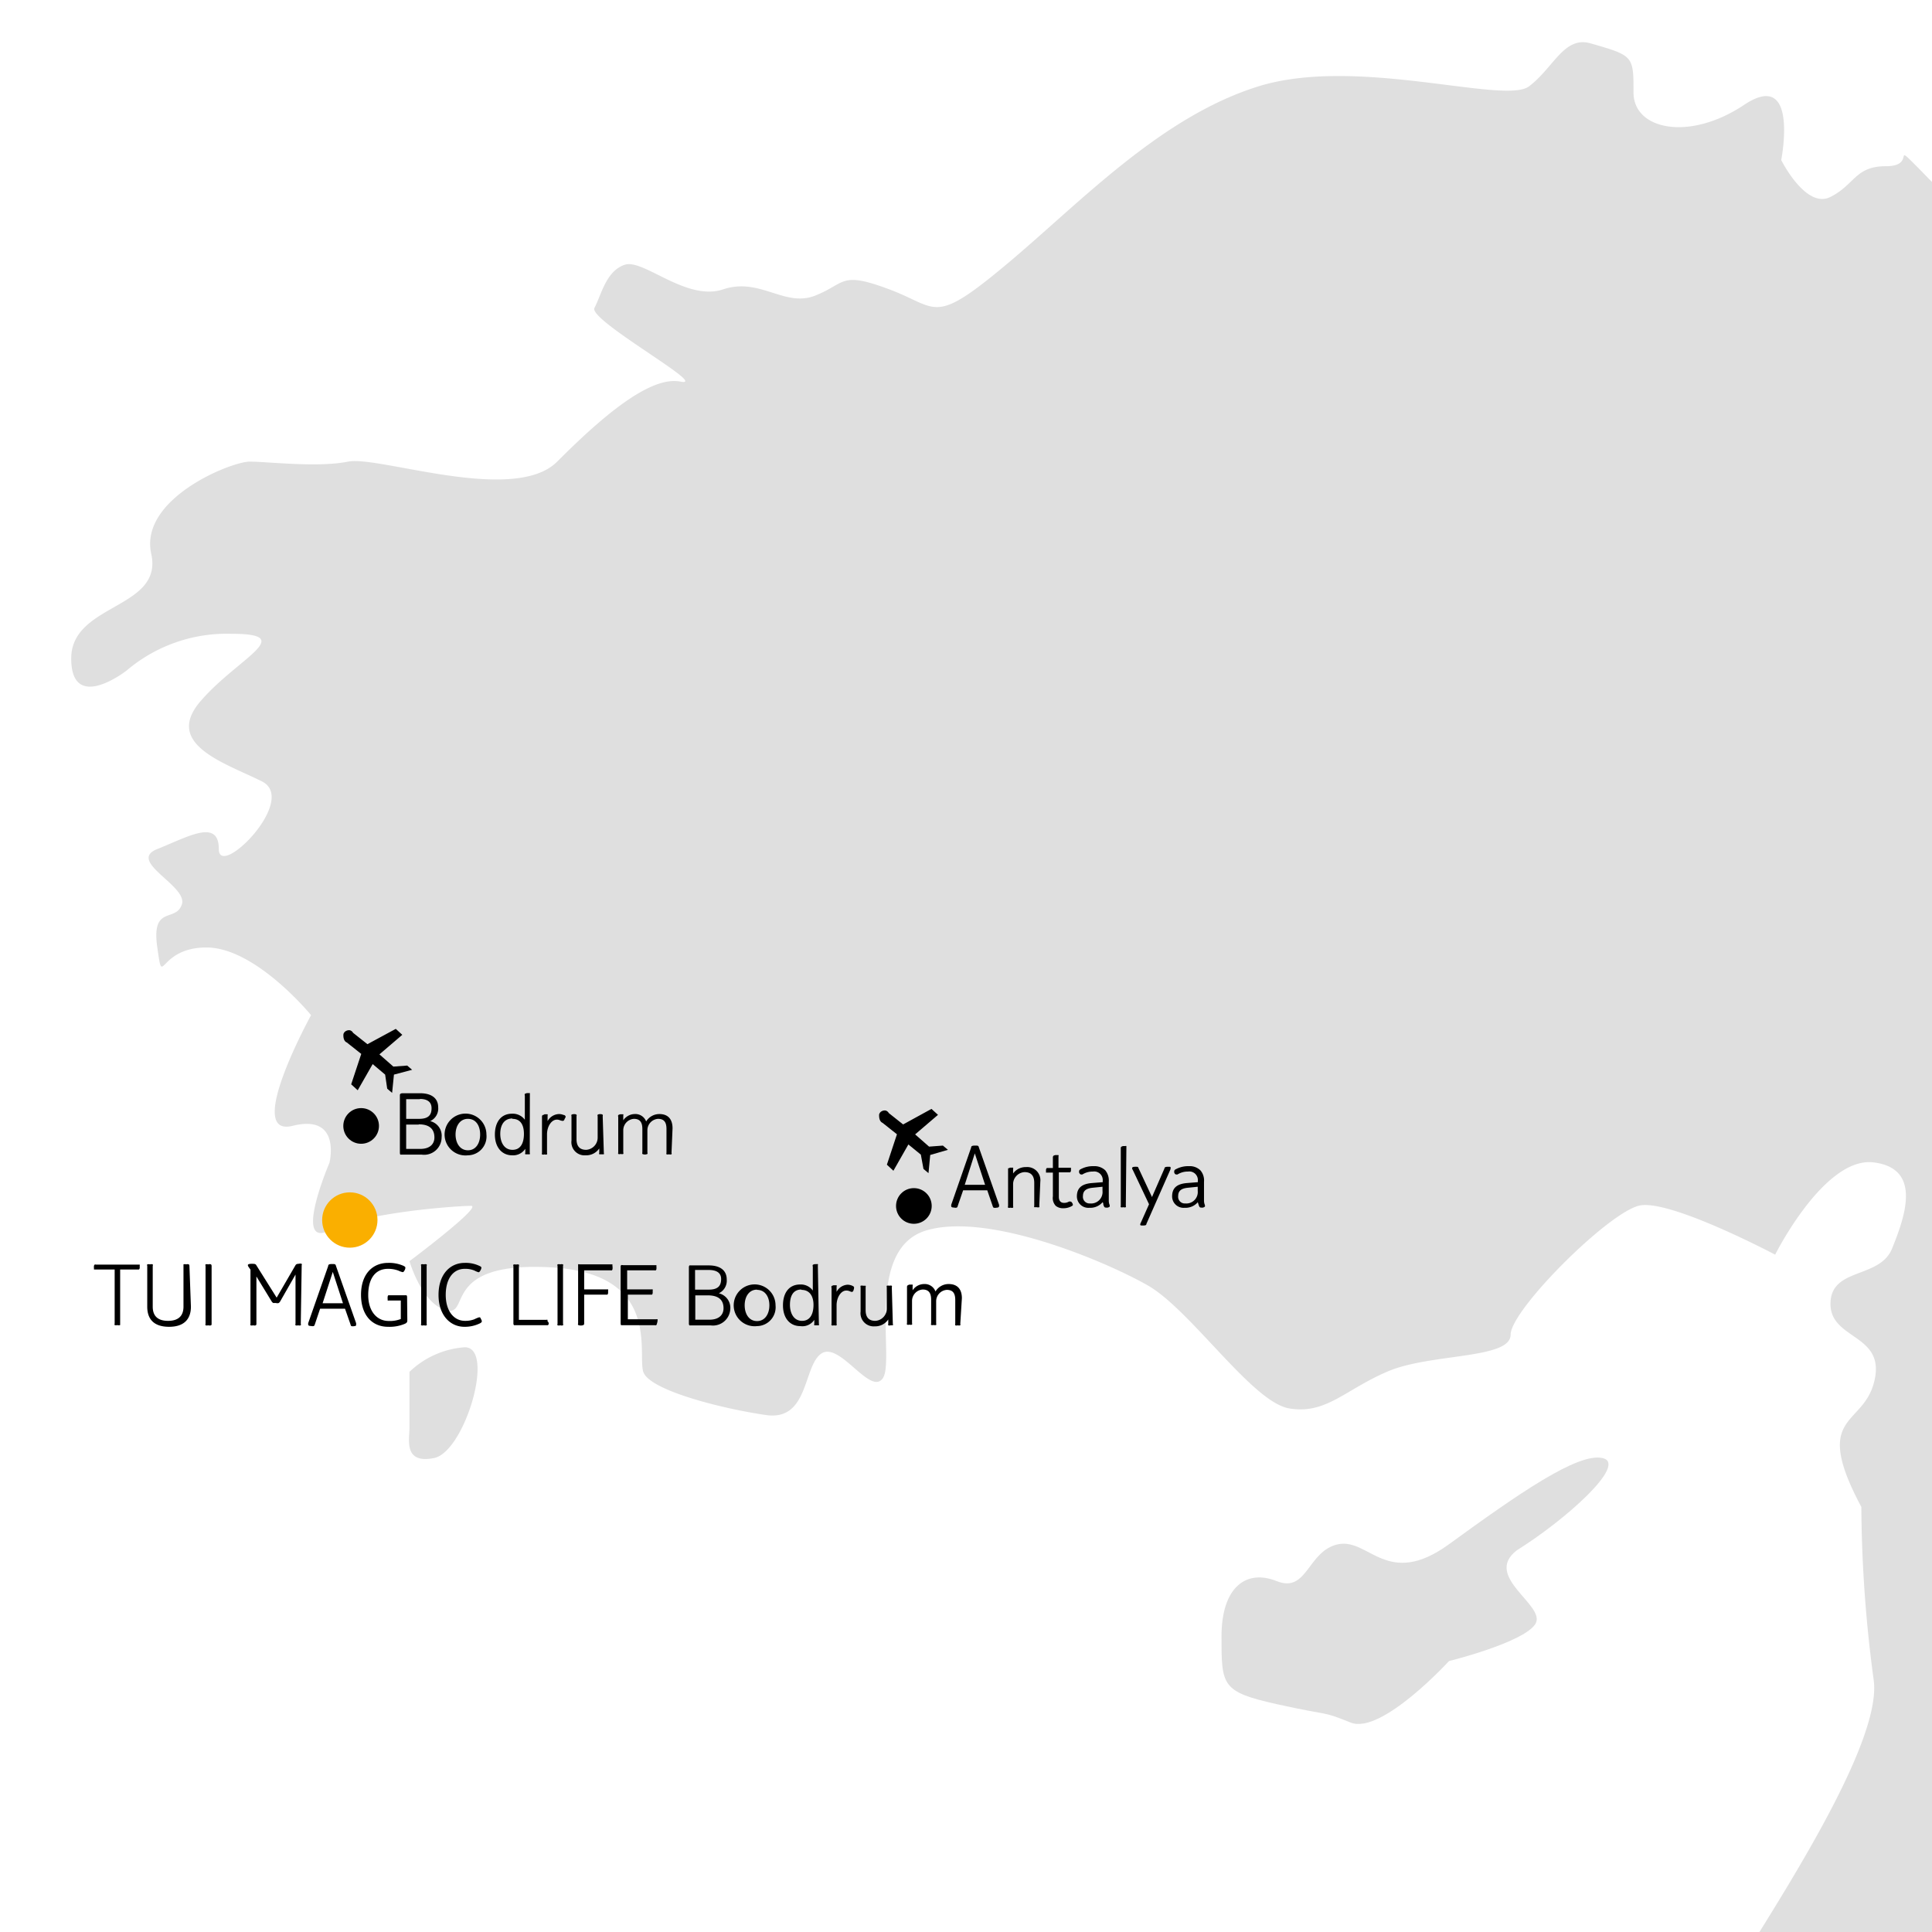
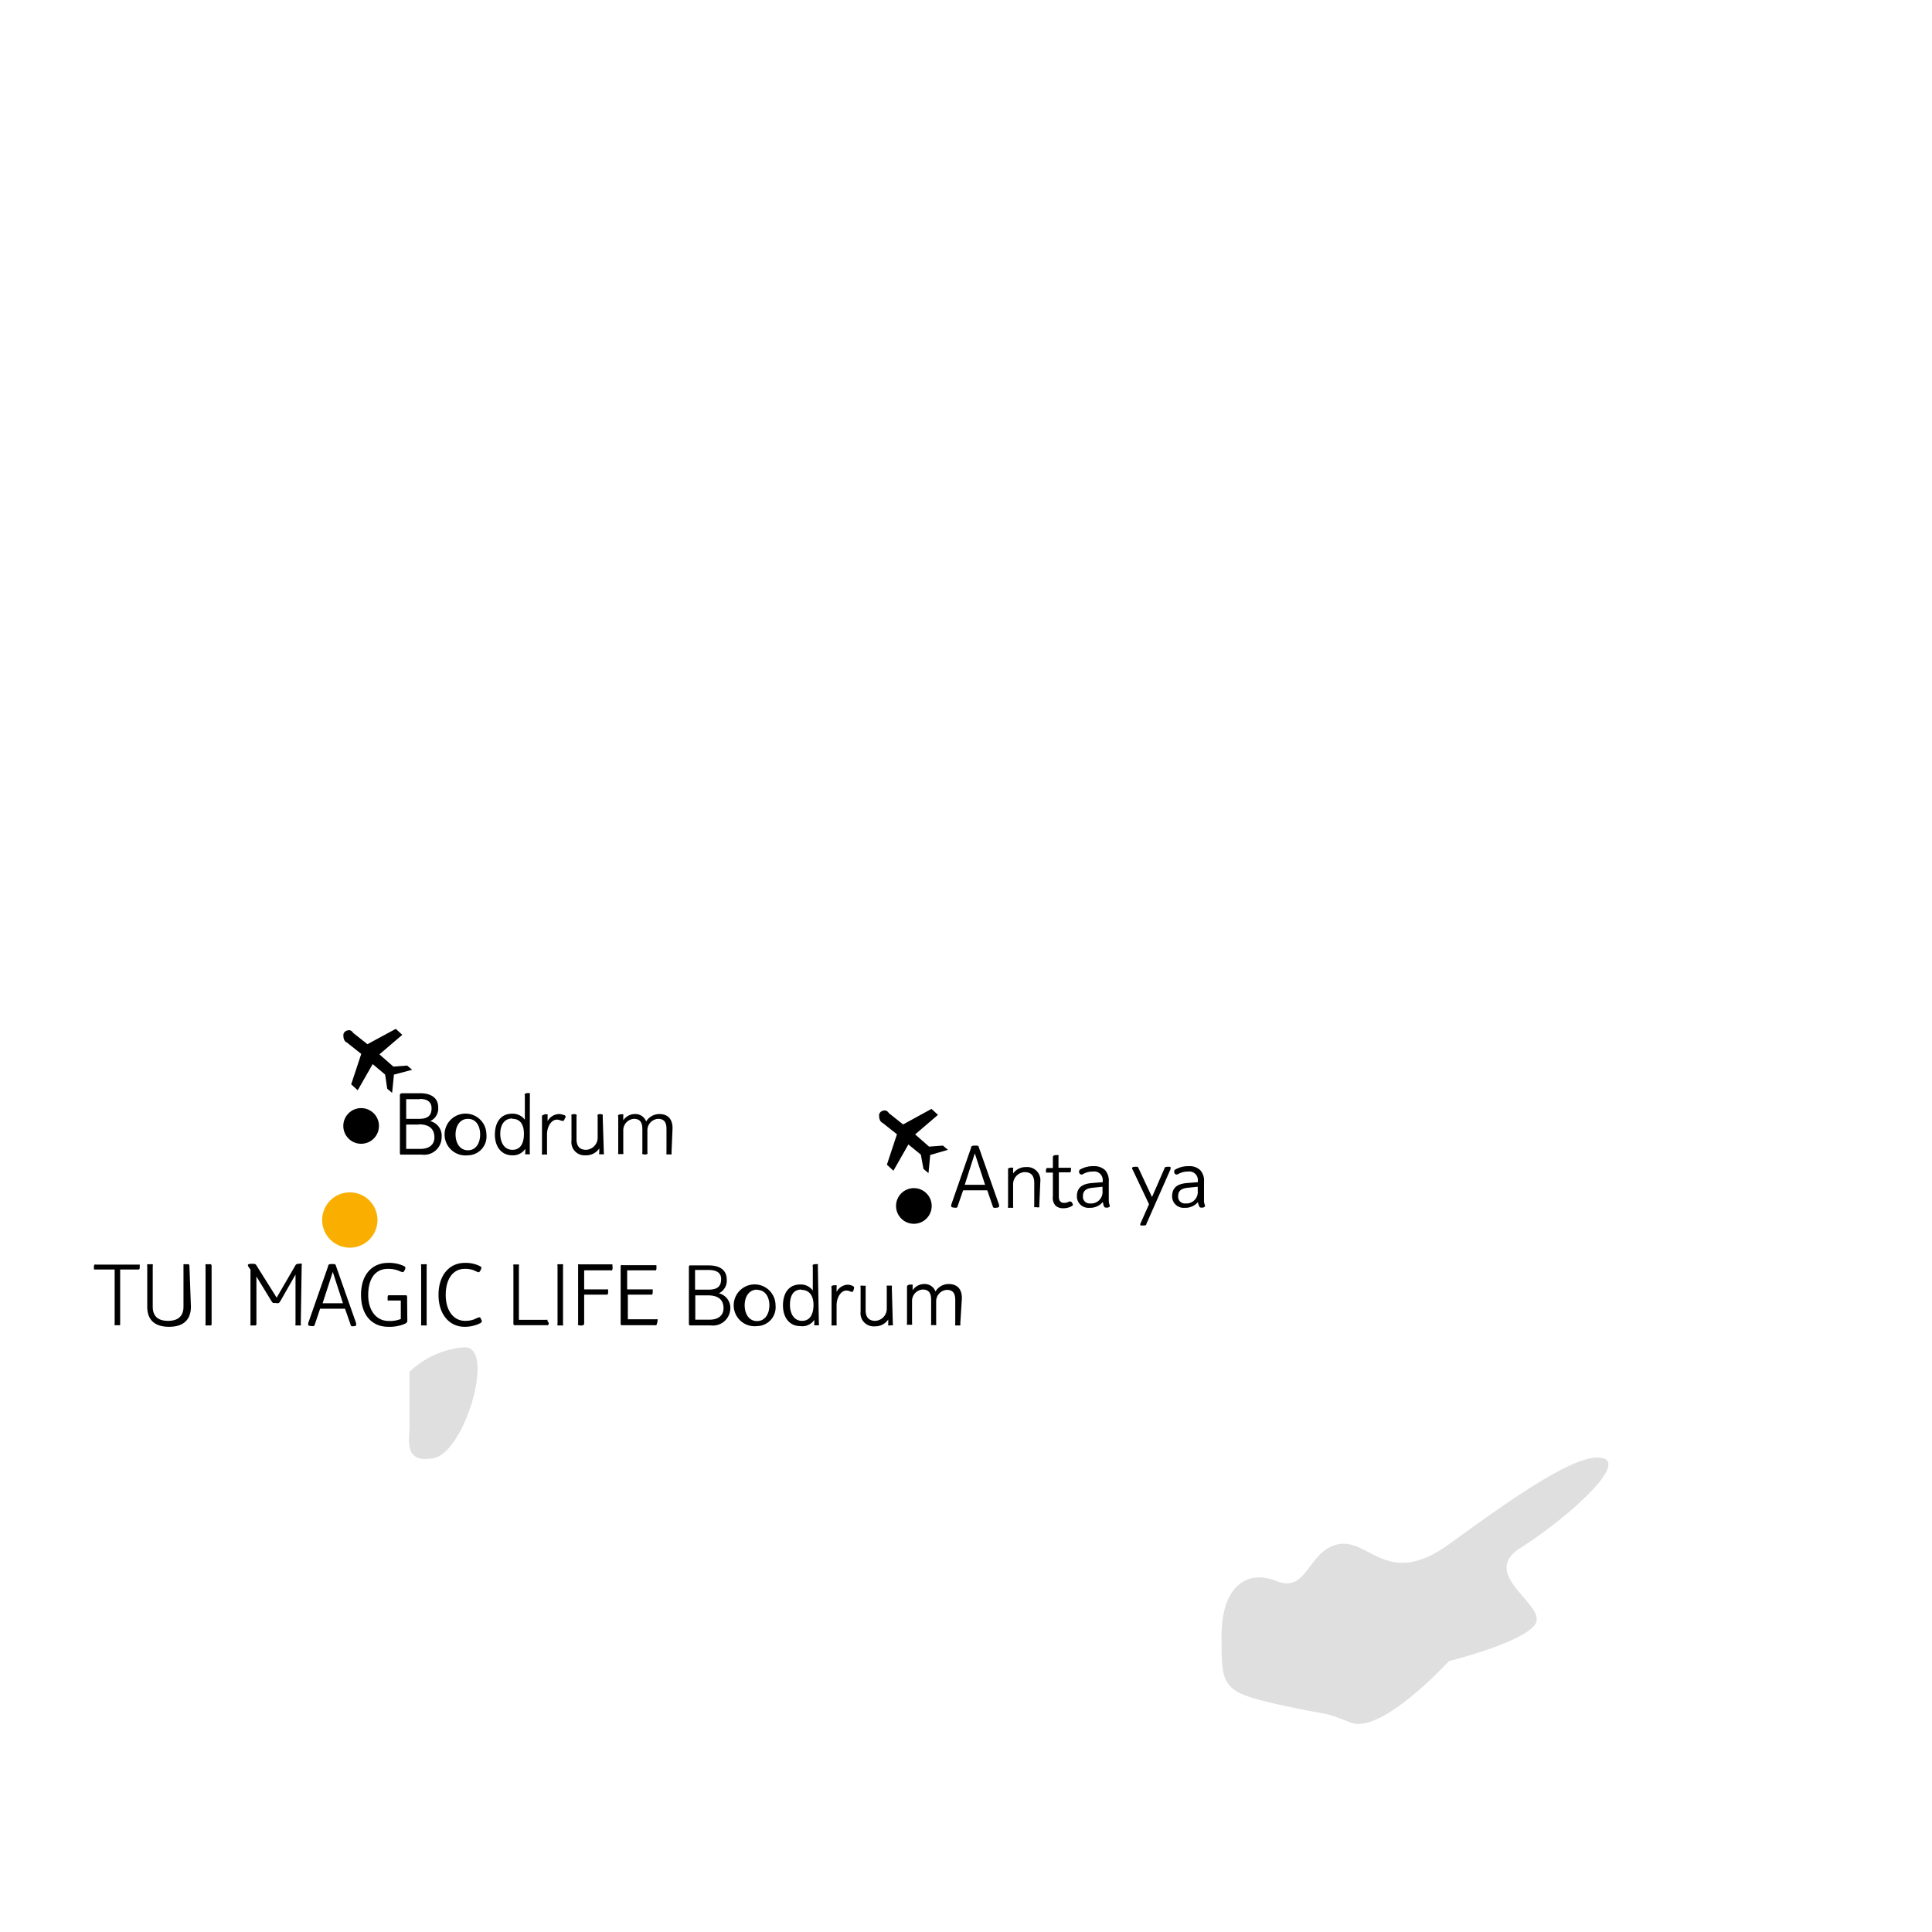
<svg xmlns="http://www.w3.org/2000/svg" id="Ebene_2" data-name="Ebene 2" viewBox="0 0 169 169">
  <defs>
    <style>.cls-1{fill:#dfdfdf;}.cls-2{fill:#faaf00;}</style>
  </defs>
  <title>tml-bodrum</title>
-   <path class="cls-1" d="M143.43,205s9.15-13.45,8.08-19.37-1.62-8.07-1.62-9.69,15.07-22.06,14-29.05a116.91,116.91,0,0,1-1.07-15.07c-4.31-8.07,0-7,1.07-10.76,1.26-4.42-3.77-3.77-3.77-7s4.31-2.16,5.39-4.85,2.69-7-1.62-7.53-8.61,8.07-8.61,8.07-9.15-4.84-11.84-4.3-11.3,9.14-11.3,11.3-7,1.61-10.76,3.22-5.38,3.77-8.61,3.23-8.6-8.61-12.37-10.76S86.4,106,81,107.64s-2.69,11.3-3.77,12.91-3.77-3.23-5.38-2.15-1.08,5.92-4.84,5.38S56.8,121.63,56.27,120s1.61-8.6-8.07-9.14-7,4.3-9.15,3.76-3.23-4.3-3.23-4.3,6.46-4.84,5.38-4.84-9.15.53-12.38,2.15,0-5.92,0-5.92,1.08-4.3-3.22-3.23,1.61-9.68,1.61-9.68-4.84-5.92-9.15-5.92-3.76,3.76-4.3,0,1.61-2.15,2.15-3.77-4.84-3.77-2.15-4.84,5.38-2.69,5.38,0,7-4.31,3.77-5.92-8.61-3.23-5.38-7,8.6-5.91,2.69-5.91a13.52,13.52,0,0,0-9.15,3.22S6.23,62.44,6.23,57.6s8.07-4.31,7-9.15,7-8.07,8.61-8.07,5.92.54,8.61,0,14.53,3.77,18.29,0,8.07-7.53,10.77-7S51.42,28,52,26.93,53,23.7,54.65,23.16s5.38,3.23,8.61,2.15,5.38,1.62,8.07.54,2.15-2.15,6.46-.54S81.56,28.54,88,23.16s13.45-12.91,22.06-15.6,21.53,1.61,23.68,0,3.07-4.43,5.38-3.77c3.77,1.08,3.77,1.08,3.77,4.31s4.84,4.3,9.68,1.07S155.81,14,155.81,14s2.15,4.31,4.3,3.23,2.16-2.69,4.85-2.69.54-2.15,2.69,0,3.23,3.77,6.45,3.23,6.46,2.15,6.46,2.15,6.46.54,11.3-1.61,7.53-3.77,8.61-3.77,4.3-1.07,6.46,2.69S204.24,205,204.24,205Z" />
  <path class="cls-1" d="M117.07,135.08c2.69-.54,4.29,3.91,9.68,0,6-4.36,11.3-8.07,13.46-7.53s-3.23,5.38-7.54,8.07c-3,2.33,2.69,4.84,1.62,6.46s-7.54,3.22-7.54,3.22-5.91,6.46-8.6,5.38-1.62-.53-6.46-1.61-4.84-1.61-4.84-5.92,2.15-5.92,4.84-4.84S114.38,135.62,117.07,135.08Z" />
  <path class="cls-1" d="M35.82,120a7.78,7.78,0,0,1,4.84-2.15c2.69,0,0,9.15-2.69,9.69s-2.15-1.62-2.15-2.69Z" />
  <circle class="cls-2" cx="30.6" cy="106.72" r="2.42" />
  <circle cx="79.94" cy="105.49" r="1.56" />
  <circle cx="31.59" cy="98.49" r="1.56" />
  <path d="M79.46,100.11l-1.31,2.3-.57-.53.88-2.66-1.26-1c-.25-.11-.31-.42-.3-.71,0-.08.1-.25.22-.3a.52.52,0,0,1,.32-.07c.08,0,.25.1.3.22l1.26,1L81.48,97l.57.52-2,1.71,1.22,1.07,1.21-.09.44.37-1.55.45-.15,1.59-.44-.37L80.55,101Z" />
  <path d="M32.6,93.08l-1.31,2.29-.57-.52.88-2.66-1.26-1c-.25-.1-.32-.42-.3-.7,0-.09.1-.25.22-.3a.52.52,0,0,1,.32-.07c.08,0,.25.1.3.22l1.26,1L34.62,90l.57.52-2,1.71,1.22,1.07,1.21-.09.43.37L34.46,94l-.16,1.6-.43-.37L33.69,94Z" />
  <path d="M12.22,110.94a.23.23,0,0,1-.07.11s-.05,0-.11,0H10.51v4.73c0,.07,0,.1,0,.13a.38.38,0,0,1-.24,0,.47.47,0,0,1-.24,0,.16.16,0,0,1,0-.13v-4.73H8.31q-.08,0-.09,0s0,0,0-.1a1,1,0,0,1,0-.22.23.23,0,0,1,.06-.11.18.18,0,0,1,.11,0h3.73c.06,0,.08,0,.1,0a.16.16,0,0,1,0,.1A2,2,0,0,1,12.22,110.94Z" />
  <path d="M16.7,114.3c0,1-.51,1.76-1.91,1.76s-1.91-.74-1.91-1.76v-3.57a.16.16,0,0,1,0-.13.44.44,0,0,1,.24,0,.41.41,0,0,1,.24,0,.16.16,0,0,1,0,.13v3.57c0,.8.43,1.24,1.34,1.24s1.35-.44,1.35-1.24v-3.57c0-.07,0-.1,0-.13a.41.41,0,0,1,.24,0,.37.37,0,0,1,.23,0s.05.06.05.13Z" />
  <path d="M18.51,115.8c0,.07,0,.1-.05.13a.38.38,0,0,1-.24,0,.47.47,0,0,1-.24,0,.16.16,0,0,1,0-.13v-5.07a.16.16,0,0,1,0-.13.47.47,0,0,1,.24,0,.38.38,0,0,1,.24,0s.05.06.05.13Z" />
  <path d="M26.31,115.8a.16.16,0,0,1,0,.13.37.37,0,0,1-.23,0,.39.39,0,0,1-.23,0,.16.16,0,0,1,0-.13v-4.31l-1.33,2.33a.46.46,0,0,1-.14.16.42.42,0,0,1-.24,0c-.16,0-.22,0-.24,0a.47.47,0,0,1-.15-.16l-1.32-2.16v4.14a.16.16,0,0,1-.05.13.37.37,0,0,1-.23,0,.44.44,0,0,1-.24,0,.16.16,0,0,1,0-.13v-4.74l-.16-.23a.35.35,0,0,1-.07-.16c0-.07.09-.12.33-.12s.35,0,.42.14l1.77,2.82,1.65-2.84c.05-.08.13-.12.29-.12a.43.43,0,0,1,.25,0,.16.16,0,0,1,0,.13Z" />
  <path d="M31,116a.59.59,0,0,1-.27,0,.3.3,0,0,1-.07-.15l-.48-1.37H28l-.46,1.37a.34.34,0,0,1-.08.14.46.46,0,0,1-.25,0c-.19,0-.25-.06-.25-.11a.58.58,0,0,1,0-.14l1.75-5c0-.12.08-.17.33-.17s.31,0,.35.17l1.76,5a.58.58,0,0,1,0,.14S31.18,116,31,116Zm-1-2-.89-2.74-.89,2.74Z" />
  <path d="M35.63,115.49c0,.17-.05.23-.22.31a3.44,3.44,0,0,1-1.47.26c-1.37,0-2.36-1-2.36-2.8s1-2.79,2.37-2.79a3.09,3.09,0,0,1,1.35.26c.11.06.16.09.16.16a.46.46,0,0,1-.07.23c-.06.11-.1.16-.17.16a1.62,1.62,0,0,1-.36-.13,2.54,2.54,0,0,0-.92-.16c-1.12,0-1.73.87-1.73,2.29s.76,2.27,1.78,2.27a2.65,2.65,0,0,0,1.07-.17v-1.62H34a.13.13,0,0,1-.09,0s0,0,0-.11a1.06,1.06,0,0,1,0-.22.22.22,0,0,1,.06-.13l.11,0h1.25c.15,0,.2,0,.23,0a.26.26,0,0,1,.05.17Z" />
  <path d="M37.32,115.8a.16.16,0,0,1,0,.13.41.41,0,0,1-.24,0,.44.44,0,0,1-.24,0,.16.16,0,0,1,0-.13v-5.07a.16.16,0,0,1,0-.13.44.44,0,0,1,.24,0,.41.41,0,0,1,.24,0,.16.16,0,0,1,0,.13Z" />
  <path d="M42,115.75a3,3,0,0,1-1.38.31c-1.23,0-2.26-1-2.26-2.79s1-2.8,2.29-2.8a2.77,2.77,0,0,1,1.3.27c.11.05.16.09.16.16a.59.59,0,0,1-.08.22c-.06.11-.11.17-.17.17a2,2,0,0,1-.36-.15,2.1,2.1,0,0,0-.85-.15c-1,0-1.66.86-1.66,2.28s.72,2.27,1.68,2.27a2.21,2.21,0,0,0,.83-.14,2.55,2.55,0,0,1,.41-.17c.07,0,.11,0,.16.15a.46.46,0,0,1,.08.21C42.13,115.66,42.09,115.7,42,115.75Z" />
  <path d="M48,115.79a.22.22,0,0,1-.07.13s-.06,0-.11,0H45.19c-.15,0-.2,0-.23,0a.25.25,0,0,1-.05-.17v-5a.16.16,0,0,1,0-.13.44.44,0,0,1,.24,0,.41.41,0,0,1,.24,0,.16.16,0,0,1,0,.13v4.7h2.4a.17.17,0,0,1,.1,0,.25.25,0,0,1,0,.12C48,115.66,48,115.75,48,115.79Z" />
  <path d="M49.25,115.8a.16.16,0,0,1,0,.13.41.41,0,0,1-.24,0,.44.44,0,0,1-.24,0,.16.16,0,0,1,0-.13v-5.07a.16.16,0,0,1,0-.13.44.44,0,0,1,.24,0,.41.41,0,0,1,.24,0,.16.16,0,0,1,0,.13Z" />
  <path d="M53.58,111a.16.16,0,0,1-.06.12.18.18,0,0,1-.11,0H51.1v1.67h2a.13.13,0,0,1,.09,0,.14.14,0,0,1,0,.11,1.06,1.06,0,0,1,0,.22.22.22,0,0,1-.06.13l-.11,0H51.1v2.52a.16.16,0,0,1-.05.13.6.6,0,0,1-.48,0,.16.16,0,0,1,0-.13v-5c0-.08,0-.14,0-.17s.08,0,.23,0h2.68s.08,0,.09,0,0,0,0,.11A1.06,1.06,0,0,1,53.58,111Z" />
  <path d="M57.46,115.79a.22.22,0,0,1-.06.13.18.18,0,0,1-.11,0H54.57c-.15,0-.2,0-.23,0s-.05-.09-.05-.17v-4.91c0-.08,0-.14.05-.17s.08,0,.23,0h2.76q.08,0,.09,0s0,0,0,.11a1.06,1.06,0,0,1,0,.22.16.16,0,0,1-.06.12.18.18,0,0,1-.11,0H54.86v1.67H57a.13.13,0,0,1,.09,0,.14.14,0,0,1,0,.11,1.06,1.06,0,0,1,0,.22.22.22,0,0,1-.06.13l-.11,0h-2v2.15h2.51a.13.13,0,0,1,.09,0s0,0,0,.12A1,1,0,0,1,57.46,115.79Z" />
  <path d="M62.18,115.94H60.54c-.15,0-.2,0-.23,0a.25.25,0,0,1-.05-.17v-4.91a.25.25,0,0,1,.05-.17s.08,0,.23,0H62c1,0,1.57.44,1.57,1.23a1.22,1.22,0,0,1-.69,1.21,1.31,1.31,0,0,1,1,1.41A1.52,1.52,0,0,1,62.18,115.94ZM62,111.09h-1.2v1.72H62c.86,0,1.08-.39,1.08-.93S62.68,111.09,62,111.09Zm-.11,2.22H60.82v2.13h1.23c.87,0,1.24-.45,1.24-1S63.05,113.31,61.91,113.31Z" />
  <path d="M66.22,116a1.83,1.83,0,1,1,1.62-1.82A1.65,1.65,0,0,1,66.22,116Zm0-3.19c-.71,0-1.08.63-1.08,1.37s.37,1.38,1.08,1.38,1.08-.64,1.08-1.38S66.93,112.83,66.22,112.83Z" />
  <path d="M71.63,115.8a.2.2,0,0,1,0,.13s0,0-.19,0-.19,0-.21,0a.2.2,0,0,1,0-.13v-.35A1.25,1.25,0,0,1,70,116c-.91,0-1.51-.71-1.51-1.81s.53-1.83,1.5-1.83a1.29,1.29,0,0,1,1.11.53V110.8a.22.22,0,0,1,0-.16.52.52,0,0,1,.17-.06l.17,0a.15.15,0,0,1,.1,0,.14.14,0,0,1,0,.11Zm-1.53-3c-.76,0-1,.63-1,1.34s.32,1.4,1.06,1.4,1-.65,1-1.4S70.83,112.83,70.1,112.83Z" />
  <path d="M74.66,112.85c0,.09-.09.16-.15.16a.64.64,0,0,1-.18-.06.73.73,0,0,0-.31-.06c-.44,0-.84.58-.84,1.29v1.62a.2.2,0,0,1,0,.13.39.39,0,0,1-.23,0,.31.31,0,0,1-.21,0,.16.16,0,0,1,0-.13v-3.14a.22.22,0,0,1,0-.16.57.57,0,0,1,.17-.07l.18,0,.09,0a.12.12,0,0,1,0,.11V113a1.16,1.16,0,0,1,.95-.62,1,1,0,0,1,.4.08c.11.05.18.09.18.16A.58.58,0,0,1,74.66,112.85Z" />
  <path d="M78.1,115.8a.16.16,0,0,1,0,.13s0,0-.19,0a.31.31,0,0,1-.21,0,.2.2,0,0,1,0-.13v-.38a1.37,1.37,0,0,1-1.18.6,1.15,1.15,0,0,1-1.24-1.29V112.6a.2.2,0,0,1,0-.13.38.38,0,0,1,.22,0c.15,0,.19,0,.22,0a.2.2,0,0,1,0,.13v2c0,.63.28.94.85.94a1.06,1.06,0,0,0,1-1.07V112.6a.2.2,0,0,1,0-.13.4.4,0,0,1,.23,0,.34.34,0,0,1,.21,0,.16.16,0,0,1,0,.13Z" />
  <path d="M84,115.8a.2.2,0,0,1,0,.13.35.35,0,0,1-.22,0,.33.33,0,0,1-.22,0,.2.2,0,0,1,0-.13v-2.08c0-.57-.19-.89-.74-.89a1,1,0,0,0-.93,1v1.94a.2.2,0,0,1,0,.13.37.37,0,0,1-.23,0,.31.31,0,0,1-.21,0,.16.16,0,0,1,0-.13v-2.08c0-.57-.2-.89-.74-.89a1,1,0,0,0-.93,1v1.94a.2.2,0,0,1,0,.13.37.37,0,0,1-.23,0,.31.31,0,0,1-.21,0,.16.16,0,0,1,0-.13v-3.14a.19.19,0,0,1,.05-.16.64.64,0,0,1,.16-.07l.18,0,.1,0a.16.16,0,0,1,0,.11v.39a1.21,1.21,0,0,1,1-.55,1,1,0,0,1,1,.65,1.34,1.34,0,0,1,1.15-.65c.84,0,1.16.53,1.16,1.24Z" />
  <path d="M87.17,105.64a.55.55,0,0,1-.26,0,.35.35,0,0,1-.08-.15l-.47-1.37H84.25l-.47,1.36a.24.24,0,0,1-.08.15.41.41,0,0,1-.24,0c-.2,0-.25-.06-.25-.11a.58.58,0,0,1,0-.14l1.74-5c0-.12.08-.17.34-.17s.3,0,.34.17l1.76,5a.31.31,0,0,1,0,.14S87.4,105.64,87.17,105.64Zm-1-2-.9-2.75-.88,2.75Z" />
  <path d="M90.91,105.47a.2.2,0,0,1,0,.13.38.38,0,0,1-.22,0c-.15,0-.19,0-.22,0a.2.2,0,0,1,0-.13v-2c0-.63-.28-.94-.85-.94a1.06,1.06,0,0,0-1,1.07v1.91a.2.2,0,0,1,0,.13.4.4,0,0,1-.23,0,.34.34,0,0,1-.21,0,.16.16,0,0,1,0-.13v-3.14c0-.08,0-.13,0-.16s.08,0,.16-.07l.18,0,.1,0a.16.16,0,0,1,0,.11v.4a1.35,1.35,0,0,1,1.14-.56,1.15,1.15,0,0,1,1.24,1.29Z" />
  <path d="M93.68,105.54a1.46,1.46,0,0,1-.67.15,1,1,0,0,1-.66-.21,1,1,0,0,1-.25-.83v-2.08h-.51s-.07,0-.09,0a.2.2,0,0,1,0-.09,1.24,1.24,0,0,1,0-.18.32.32,0,0,1,.07-.13s0,0,.09,0h.44v-.91a.22.22,0,0,1,.05-.16.52.52,0,0,1,.17-.06l.18,0s.08,0,.09,0a.14.14,0,0,1,0,.11v1h1s.07,0,.09,0a.2.2,0,0,1,0,.09,1.24,1.24,0,0,1,0,.18.26.26,0,0,1-.07.13s0,0-.09,0h-.9v2.14c0,.33.15.53.45.53a.8.8,0,0,0,.43-.11.29.29,0,0,1,.15,0s.08,0,.14.12a.31.31,0,0,1,.06.17C93.85,105.45,93.76,105.5,93.68,105.54Z" />
  <path d="M96.92,105.63a.71.71,0,0,1-.21,0,.14.14,0,0,1-.12-.07.93.93,0,0,1-.08-.2c0-.08,0-.12-.06-.2a1.42,1.42,0,0,1-1.16.49,1,1,0,0,1-1.09-1c0-.76.46-1.08,1.26-1.16l1-.08v-.12a.75.75,0,0,0-.86-.81,1.69,1.69,0,0,0-.91.25.23.23,0,0,1-.14,0c-.06,0-.11-.06-.15-.15a.3.3,0,0,1,0-.16s0-.09.16-.16a2.26,2.26,0,0,1,1.12-.25,1.36,1.36,0,0,1,1,.36,1.4,1.4,0,0,1,.31,1V105a1,1,0,0,0,.08.42.7.7,0,0,1,0,.12C97.07,105.56,97,105.6,96.92,105.63Zm-.48-1.82-.89.09c-.54.06-.82.27-.82.72a.58.58,0,0,0,.62.65,1,1,0,0,0,1.09-1.1Z" />
-   <path d="M98.48,105.47a.2.2,0,0,1,0,.13.4.4,0,0,1-.23,0,.34.34,0,0,1-.21,0,.16.16,0,0,1,0-.13v-5c0-.08,0-.13.05-.16a.44.44,0,0,1,.16-.06l.18,0a.15.15,0,0,1,.1,0s0,0,0,.11Z" />
  <path d="M102.35,102.37l-2.07,4.69c0,.11-.09.14-.3.14s-.24,0-.24-.11a.55.55,0,0,1,.05-.13l.72-1.62-1.42-3a.28.28,0,0,1-.06-.16c0-.07.08-.12.28-.12s.24,0,.27.1l1.19,2.55,1.09-2.5c0-.11.11-.15.32-.15s.22,0,.22.12A.49.49,0,0,1,102.35,102.37Z" />
  <path d="M105.25,105.63a.71.71,0,0,1-.21,0,.14.14,0,0,1-.12-.07.93.93,0,0,1-.08-.2,1.52,1.52,0,0,1-.06-.2,1.42,1.42,0,0,1-1.16.49,1,1,0,0,1-1.09-1c0-.76.45-1.08,1.25-1.16l1-.08v-.12a.75.75,0,0,0-.86-.81,1.69,1.69,0,0,0-.91.25.25.25,0,0,1-.14,0c-.06,0-.12-.06-.15-.15a.34.34,0,0,1,0-.16s0-.09.17-.16a2.25,2.25,0,0,1,1.11-.25,1.33,1.33,0,0,1,1,.36,1.35,1.35,0,0,1,.32,1V105a1,1,0,0,0,.08.42.7.7,0,0,1,0,.12C105.4,105.56,105.31,105.6,105.25,105.63Zm-.48-1.82-.89.09c-.55.06-.82.27-.82.72a.58.58,0,0,0,.62.65,1,1,0,0,0,1.09-1.1Z" />
  <path d="M36.89,101H35.26c-.15,0-.2,0-.23,0s-.05-.09-.05-.17V95.85c0-.08,0-.14.05-.17s.08-.05.23-.05h1.49c1,0,1.58.44,1.58,1.23a1.21,1.21,0,0,1-.7,1.21,1.31,1.31,0,0,1,1,1.41A1.53,1.53,0,0,1,36.89,101Zm-.16-4.85h-1.2v1.72h1.14c.86,0,1.08-.39,1.08-.93S37.39,96.13,36.73,96.13Zm-.1,2.22h-1.1v2.13h1.23c.87,0,1.24-.45,1.24-1S37.76,98.35,36.63,98.35Z" />
  <path d="M40.93,101.06a1.83,1.83,0,1,1,1.62-1.82A1.65,1.65,0,0,1,40.93,101.06Zm0-3.19c-.7,0-1.08.63-1.08,1.37s.38,1.38,1.08,1.38S42,100,42,99.24,41.64,97.87,40.93,97.87Z" />
  <path d="M46.34,100.84a.16.16,0,0,1,0,.13s0,0-.19,0-.18,0-.2,0a.16.16,0,0,1,0-.13v-.35a1.28,1.28,0,0,1-1.15.57c-.9,0-1.51-.71-1.51-1.81s.54-1.83,1.5-1.83a1.31,1.31,0,0,1,1.12.53V95.84a.22.22,0,0,1,0-.16l.17-.06.18,0s.08,0,.09,0,0,0,0,.11Zm-1.52-3c-.76,0-1.06.63-1.06,1.34s.32,1.4,1.07,1.4,1-.65,1-1.4S45.55,97.87,44.82,97.87Z" />
  <path d="M49.38,97.89c0,.09-.09.16-.15.16A.82.82,0,0,1,49,98a.65.65,0,0,0-.3-.06c-.45,0-.85.58-.85,1.29v1.62a.2.2,0,0,1,0,.13.35.35,0,0,1-.22,0,.33.33,0,0,1-.22,0,.2.2,0,0,1,0-.13V97.7a.22.22,0,0,1,.05-.16s.09,0,.17-.07l.17,0,.1,0a.16.16,0,0,1,0,.11v.49a1.18,1.18,0,0,1,1-.62,1,1,0,0,1,.39.08c.11,0,.19.09.19.16A.58.58,0,0,1,49.38,97.89Z" />
  <path d="M52.82,100.84a.2.2,0,0,1,0,.13s-.05,0-.2,0-.18,0-.2,0a.16.16,0,0,1,0-.13v-.38a1.38,1.38,0,0,1-1.19.6,1.15,1.15,0,0,1-1.24-1.29V97.64a.2.2,0,0,1,0-.13.39.39,0,0,1,.23-.05.31.31,0,0,1,.21.05.16.16,0,0,1,0,.13v2c0,.63.28.94.85.94a1.07,1.07,0,0,0,1-1.07V97.64a.16.16,0,0,1,0-.13.35.35,0,0,1,.22-.05.33.33,0,0,1,.22.05.2.2,0,0,1,0,.13Z" />
  <path d="M58.74,100.84a.16.16,0,0,1,0,.13.35.35,0,0,1-.22,0,.38.38,0,0,1-.22,0,.2.2,0,0,1,0-.13V98.76c0-.57-.19-.89-.74-.89a1,1,0,0,0-.93,1v1.94a.16.16,0,0,1,0,.13.51.51,0,0,1-.44,0,.2.2,0,0,1,0-.13V98.76c0-.57-.2-.89-.74-.89a1,1,0,0,0-.93,1v1.94a.16.16,0,0,1,0,.13.35.35,0,0,1-.22,0,.33.33,0,0,1-.22,0,.2.2,0,0,1,0-.13V97.7a.23.23,0,0,1,0-.16.78.78,0,0,1,.17-.07l.17,0,.1,0a.16.16,0,0,1,0,.11V98a1.23,1.23,0,0,1,1-.55,1,1,0,0,1,1,.65,1.36,1.36,0,0,1,1.15-.65c.84,0,1.16.53,1.16,1.25Z" />
</svg>